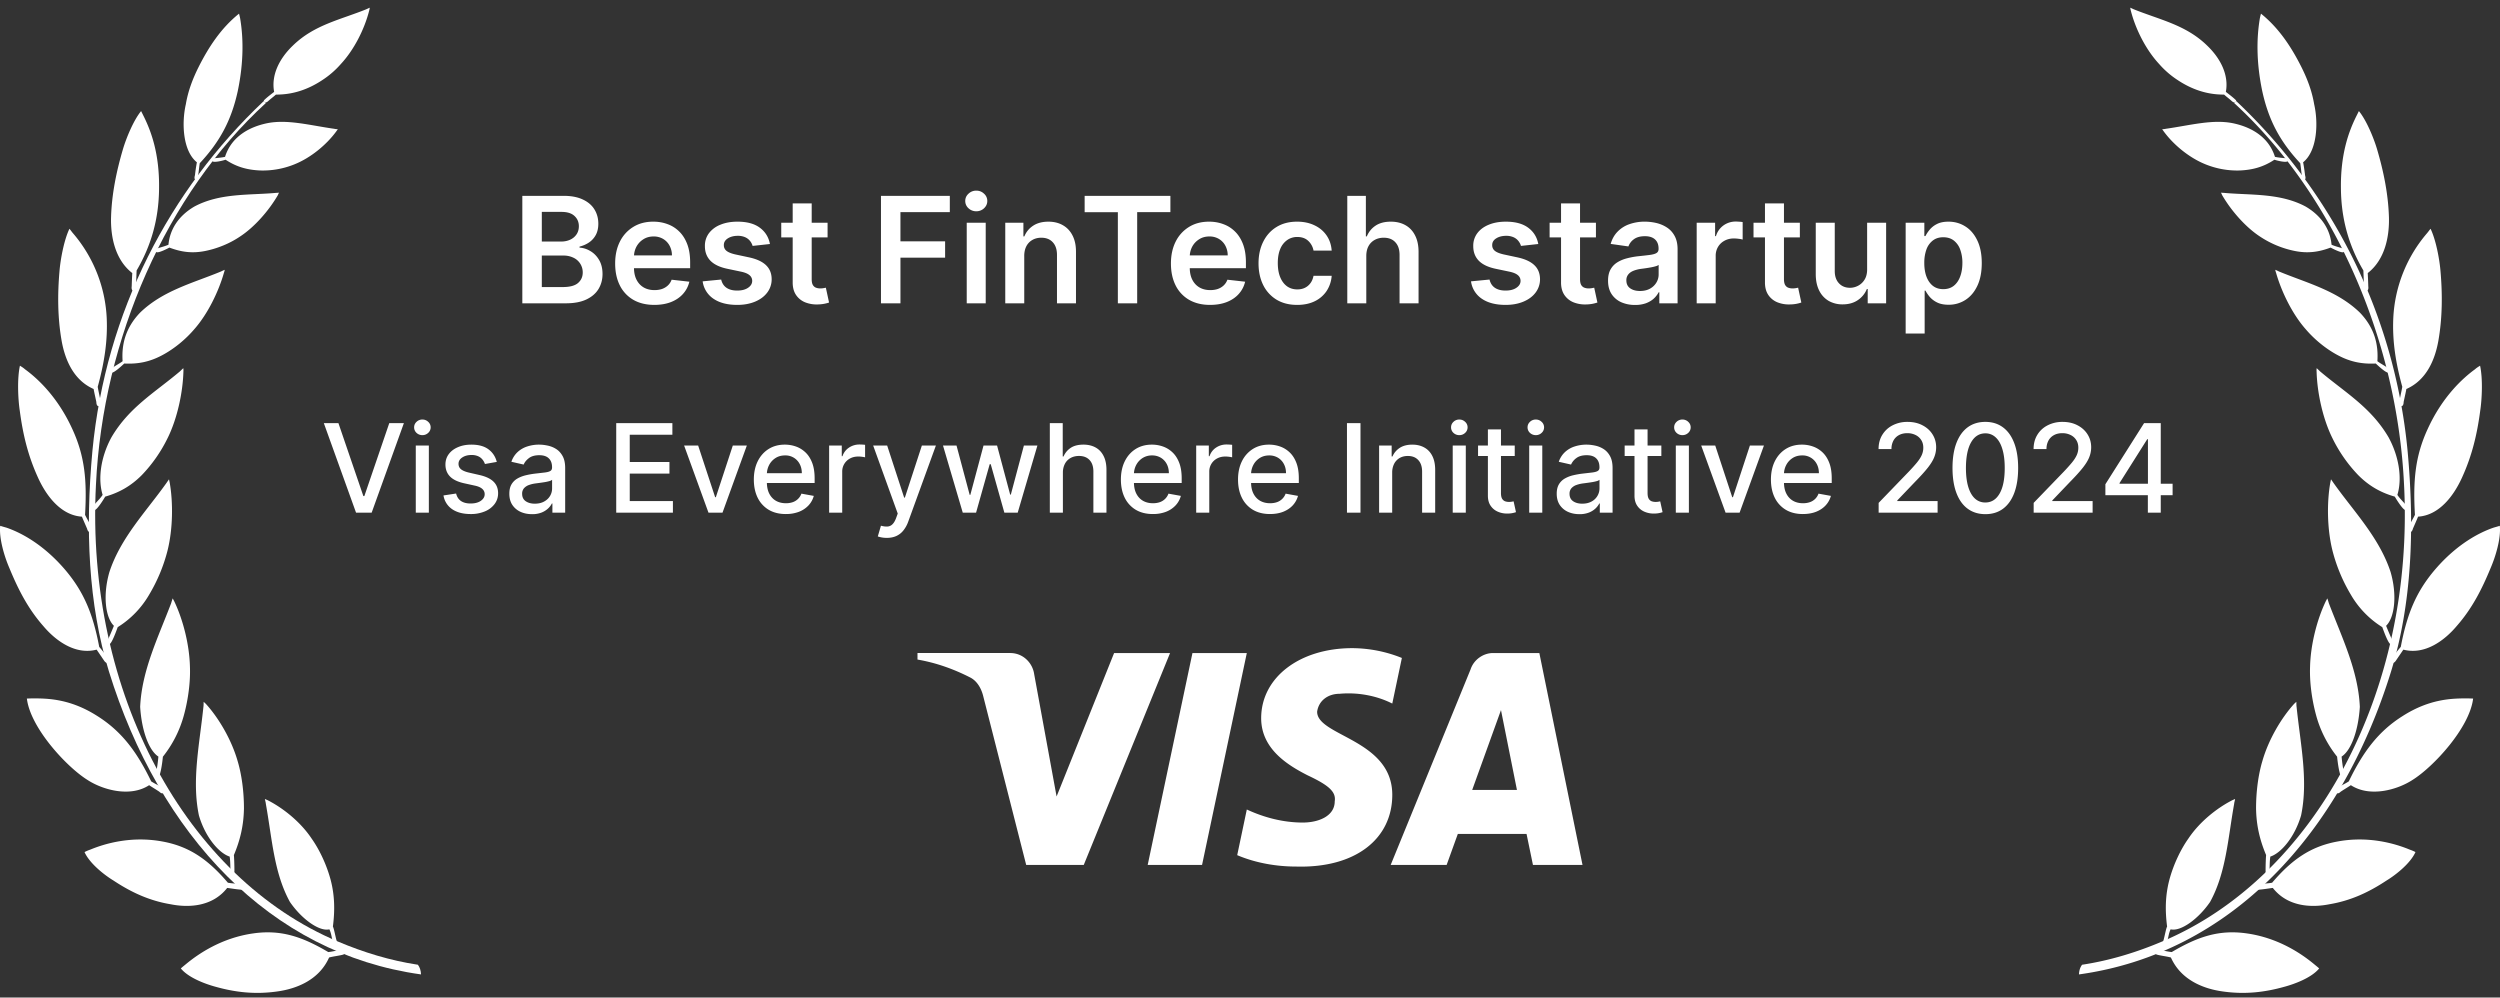
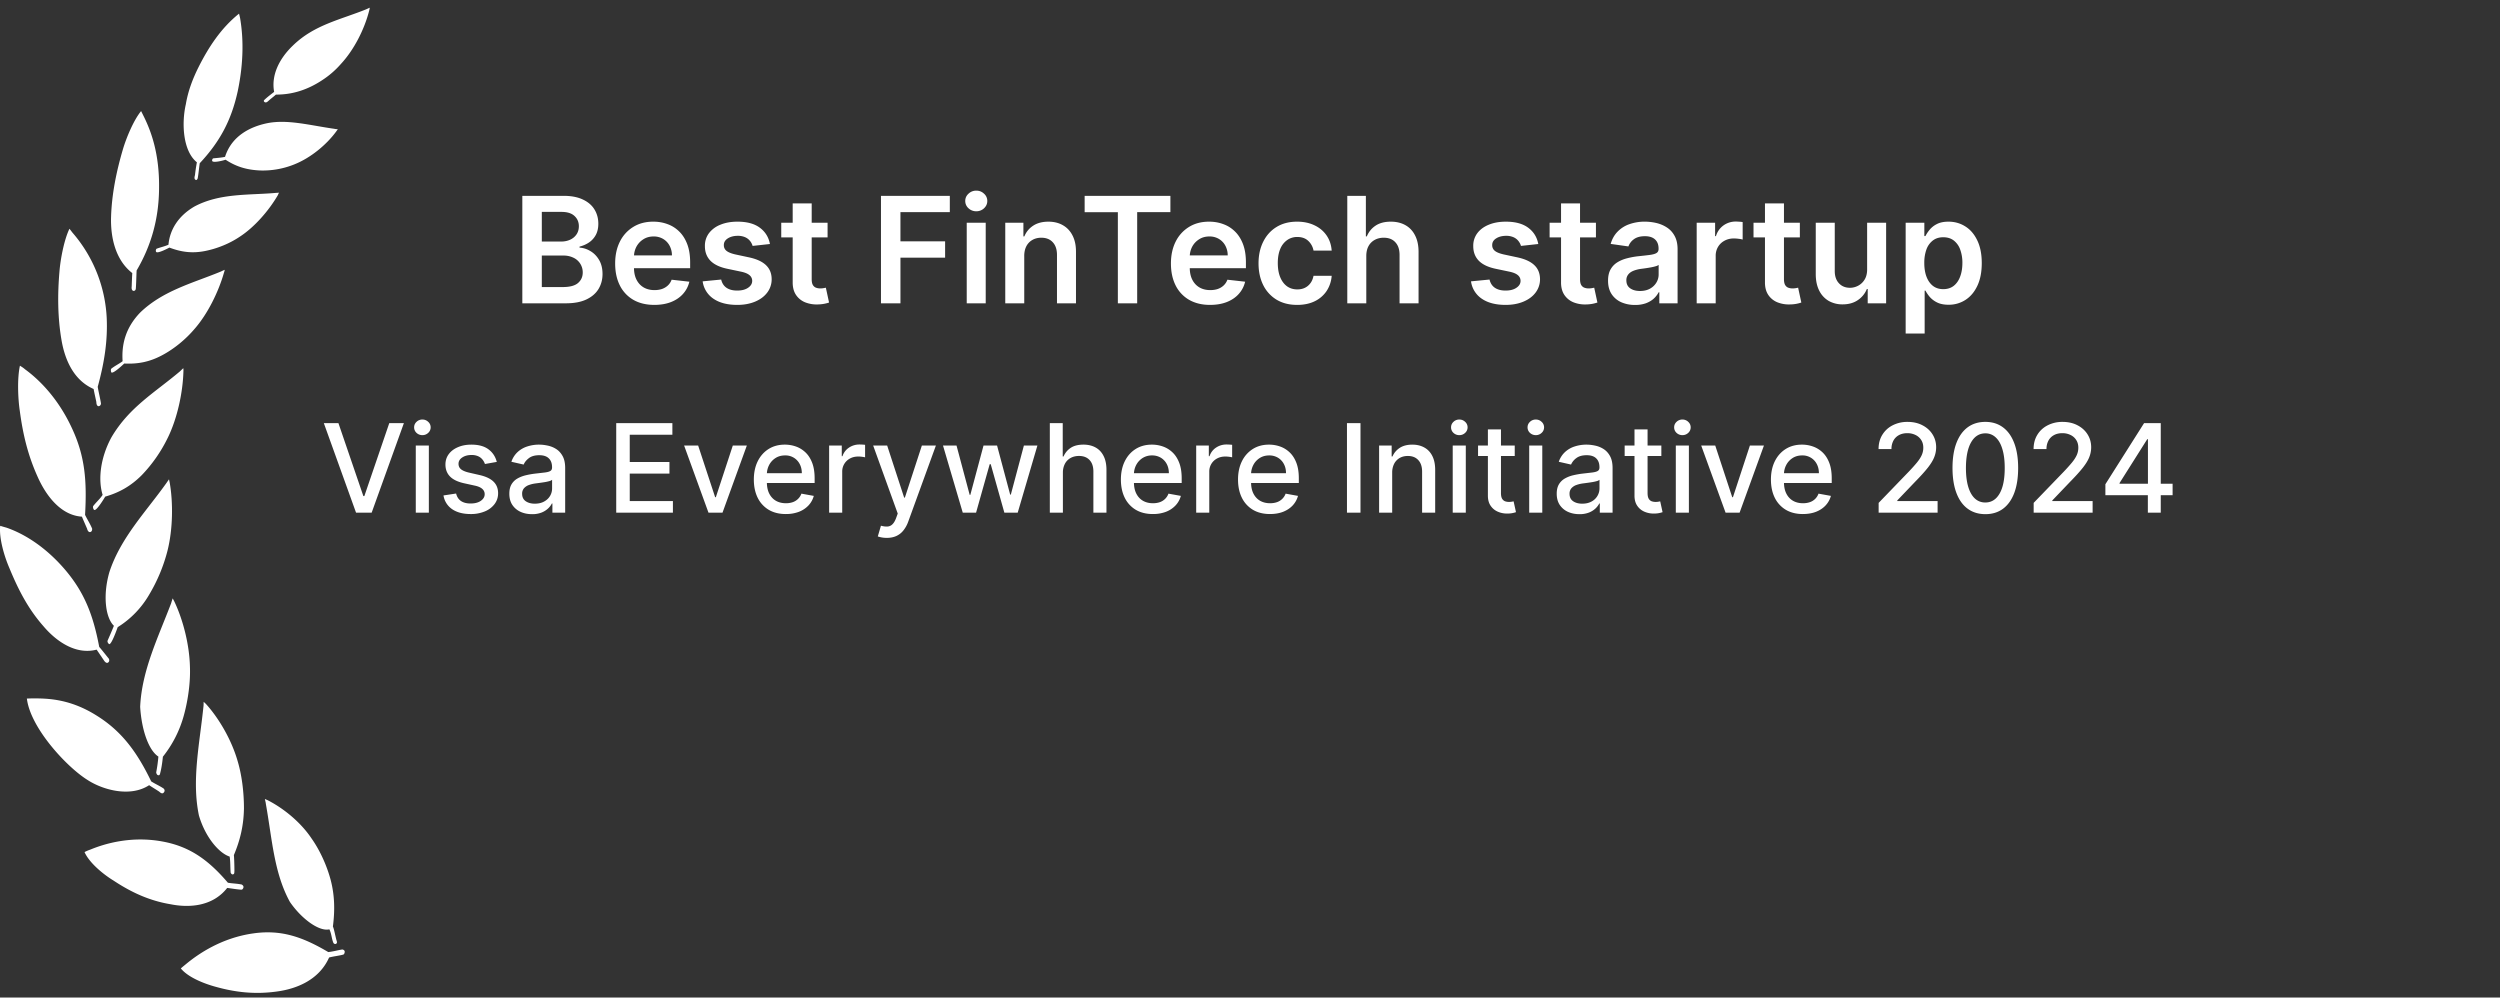
<svg xmlns="http://www.w3.org/2000/svg" width="203" height="81" fill="none">
  <rect width="100%" height="100%" fill="#333333" stroke="none" />
-   <path fill="#fff" fill-rule="evenodd" d="M34.188 79.123C21.884 77.419 12.928 67.74 8.841 54.509c-1.679-5.476-1.922-11.55-1.337-17.9C8.587 25.27 13.79 15.425 21.376 8.245c.034-.033.045-.044.056-.011.022.033.088.066.121.088.044.022.055 0 .022.056-8.051 7.378-13.22 19.116-13.783 30.975C6.919 56.29 15.136 71.29 27.45 76.457c2.065.874 4.23 1.538 6.483 1.88.155.2.243.476.254.786Z" clip-rule="evenodd" />
  <path fill="#fff" fill-rule="evenodd" d="M3.517 50.836c1.005 1.195 2.607 2.367 4.33 1.914.088.133.541.796.607.896.078.121.221.243.332.144.066-.045.121-.144.055-.3-.254-.309-.497-.63-.784-.962-.508-2.688-1.248-4.48-2.795-6.294-1.789-2.08-3.622-3.01-4.76-3.396a8.045 8.045 0 0 1-.486-.144c-.11 1.04.365 2.555.74 3.418.73 1.77 1.524 3.319 2.761 4.724Zm14.8-37.867c-.143.055-.983.276-1.082.11-.034-.044.01-.21.088-.221.31-.033.652-.055.95-.122.541-1.703 2.043-2.445 3.424-2.732 1.656-.332 3.479.177 5.434.453.099.022.21.034.298.034-.033.066-.077.11-.122.177-.817 1.117-2.098 2.146-3.346 2.655a6.846 6.846 0 0 1-2.828.52c-1.038-.045-1.91-.277-2.816-.874Zm3.236-4.658c.066.022.066 0 .188-.066.232-.221.43-.354.663-.564 1.325.01 2.584-.388 3.777-1.184a7.237 7.237 0 0 0 1.502-1.305c1.06-1.14 1.91-2.81 2.297-4.337.022-.089.033-.144.044-.232-.1.044-.188.088-.287.132-2.142.863-4.219 1.262-5.942 2.932-1.17 1.117-1.778 2.467-1.535 3.772-.265.21-.541.41-.795.653-.11.1.022.2.088.2Zm-7.797 11.793c-.144.077-.95.498-1.072.354-.055-.055-.033-.232.045-.266.298-.11.651-.188.95-.32.11-1.206.784-2.335 2.12-3.109 2.043-1.084 4.363-.907 6.55-1.095.11-.011.21-.011.308-.022-.033.066-.066.121-.088.188-.729 1.26-1.91 2.622-3.114 3.396-.807.542-1.8.951-2.795 1.15-1.049.21-1.944.089-2.904-.276ZM3.054 38.711c.662 1.494 1.855 3.131 3.6 3.242.055.154.376.874.42.984.033.155.143.321.287.255.066-.023.132-.111.121-.266-.165-.398-.375-.708-.574-1.117.155-2.744 0-4.746-1.05-7.003-1.192-2.6-2.827-4.093-3.832-4.823-.121-.11-.265-.2-.408-.288-.232 1.062-.155 2.71-.011 3.662.254 1.925.662 3.617 1.447 5.354Zm1.954-11.018c.288 1.593 1.005 3.197 2.596 3.894.022.166.199.94.22 1.062 0 .166.056.354.21.332.045-.011.155-.056.166-.221-.066-.42-.188-.896-.265-1.35.53-1.936.817-3.706.73-5.598a11.409 11.409 0 0 0-2.707-6.836c-.121-.133-.21-.277-.32-.399-.442.918-.729 2.49-.806 3.43-.166 1.902-.155 3.816.176 5.686Zm4.01-10.056c-.045 1.637.353 3.474 1.723 4.536-.011.166-.045.962-.045 1.073-.022.155-.01.343.144.376.055 0 .155-.011.188-.166.033-.41.044-1.04.066-1.494 1.17-1.99 1.8-4.16 1.822-6.637.044-2.865-.662-4.69-1.226-5.841l-.232-.465c-.618.752-1.204 2.19-1.469 3.076-.53 1.792-.916 3.661-.971 5.542Zm6.074-9.182c-.353 1.538-.254 3.794.895 4.724a14.08 14.08 0 0 0-.155 1.04c-.044.166-.077.32.055.387.056.022.1.022.166-.122.077-.431.1-.785.166-1.228 1.634-1.748 2.562-3.473 3.081-5.83.52-2.467.442-4.425.22-5.808-.021-.166-.065-.332-.11-.509-1.435 1.151-2.451 2.667-3.313 4.392-.464.94-.828 1.903-1.005 2.954Zm-5.003 21.063c-.133.122-.862.819-1.038.73-.044-.044-.078-.276 0-.32.276-.222.63-.388.905-.598-.088-1.327.21-2.677 1.414-3.938 1.856-1.803 4.318-2.412 6.56-3.341.1-.044.2-.1.32-.144-.021.078-.032.166-.066.244-.441 1.548-1.325 3.352-2.396 4.568-.696.819-1.635 1.604-2.618 2.124-1.027.553-1.999.73-3.081.675ZM8.543 40.326c-.1.177-.685 1.129-.873 1.084-.077 0-.155-.232-.1-.32.244-.321.553-.576.763-.907-.376-1.217-.199-2.976.707-4.658 1.435-2.456 3.534-3.65 5.566-5.365.088-.089.177-.166.276-.266.011.078.022.166.011.266-.044 1.681-.486 3.794-1.27 5.387a11.793 11.793 0 0 1-2.12 3.043c-.895.896-1.845 1.416-2.96 1.736Zm1.016 10.598c-.078.21-.475 1.339-.674 1.383-.066-.01-.199-.177-.144-.299.166-.376.354-.807.508-1.194-.684-.653-.916-2.467-.364-4.37.917-2.788 2.96-4.879 4.606-7.19l.232-.333c.022.078.033.166.055.255.287 1.626.265 3.783-.177 5.542a13.496 13.496 0 0 1-1.491 3.573 7.576 7.576 0 0 1-2.551 2.633ZM7.096 63.326c1.248.818 3.479 1.438 5.014.431.122.089.762.476.84.542.11.11.264.188.364.033.055-.066.088-.177-.022-.298-.32-.222-.674-.366-1.016-.587-1.171-2.434-2.43-4.082-4.363-5.299-2.209-1.416-4.053-1.438-5.235-1.438-.166 0-.331.011-.497.011.287 2.4 3.258 5.576 4.915 6.605Zm6.13-1.881c-.012.155-.089.84-.2 1.261-.032.122-.043.299-.21.232-.065-.01-.132-.155-.132-.22.078-.41.144-.875.177-1.284-.762-.487-1.358-2.08-1.48-4.038.133-2.954 1.458-5.63 2.518-8.419.033-.121.078-.254.122-.387.044.066.066.133.11.2.707 1.46 1.248 3.506 1.292 5.354.045 1.205-.132 2.61-.486 3.916a9.326 9.326 0 0 1-1.711 3.385Zm.629 11.981c1.436.287 3.38.221 4.595-1.328.309.044.806.122 1.126.144.088.011.155-.055.188-.166.022-.077 0-.177-.144-.254-.364-.078-.729-.078-1.115-.144-1.613-1.892-3.137-2.954-5.335-3.352-2.54-.465-4.694.188-5.842.664a3.34 3.34 0 0 0-.464.199c.409.918 1.601 1.858 2.352 2.312 1.436.951 2.905 1.637 4.64 1.925Zm5.135-3.994c.023.166.045.83.045 1.272-.011.122.022.288-.144.299-.077 0-.165-.1-.165-.177-.033-.41-.011-.852-.078-1.272-.85-.266-1.977-1.56-2.496-3.341-.596-2.854.055-5.797.365-8.817.022-.133.01-.266.022-.41.055.056.121.111.177.167 1.038 1.14 2.076 2.898 2.573 4.624.342 1.128.52 2.522.52 3.86-.023 1.406-.31 2.59-.818 3.795Zm8.041 5.808c.078.122.177.675.287 1.095.034.1.1.255-.055.31-.077.033-.177-.033-.199-.1-.143-.354-.143-.73-.32-1.084-.828.2-2.264-.852-3.203-2.223-1.303-2.368-1.447-5.144-1.955-7.965-.01-.133-.055-.255-.077-.388.066.011.132.056.199.078 1.248.63 2.673 1.748 3.59 3.12.629.885 1.214 2.112 1.545 3.34.343 1.295.354 2.523.188 3.817Zm-4.517 5.266c1.469-.2 3.369-.874 4.208-2.755.298-.088.817-.144 1.127-.232.088-.011.132-.11.143-.232 0-.067-.044-.166-.199-.189-.364.056-.729.166-1.137.21-2.132-1.26-3.855-1.836-6.097-1.515-2.573.365-4.45 1.66-5.456 2.49-.143.12-.287.231-.42.353.619.764 2.01 1.272 2.839 1.494 1.623.453 3.214.63 4.992.376Z" clip-rule="evenodd" />
  <path fill="#fff" d="M42.413 24.63v-8.728h3.341c.631 0 1.155.1 1.573.299.42.196.734.464.942.805.21.341.315.727.315 1.16 0 .354-.068.658-.205.911a1.72 1.72 0 0 1-.55.61 2.32 2.32 0 0 1-.77.336v.085c.31.017.606.113.89.286.287.17.521.412.703.724.182.313.273.69.273 1.134 0 .451-.11.858-.328 1.219-.219.357-.549.64-.989.848-.44.207-.994.31-1.662.31h-3.532Zm1.582-1.321h1.7c.574 0 .987-.11 1.24-.329.255-.221.383-.505.383-.852a1.305 1.305 0 0 0-.737-1.193 1.813 1.813 0 0 0-.844-.183h-1.742v2.557Zm0-3.695h1.563c.273 0 .519-.05.738-.15.218-.101.39-.245.515-.43.128-.187.192-.409.192-.664 0-.338-.12-.617-.358-.835-.236-.22-.587-.329-1.053-.329h-1.597v2.408Zm9.135 5.143c-.657 0-1.223-.136-1.7-.409a2.771 2.771 0 0 1-1.096-1.167c-.255-.506-.383-1.101-.383-1.786 0-.673.128-1.264.383-1.773a2.9 2.9 0 0 1 1.083-1.193c.463-.287 1.007-.43 1.632-.43.403 0 .784.065 1.142.196.36.128.679.327.954.597.279.27.498.613.657 1.03.159.416.238.91.238 1.484v.473h-5.365v-1.04h3.887a1.659 1.659 0 0 0-.192-.788 1.395 1.395 0 0 0-.524-.55 1.47 1.47 0 0 0-.776-.2c-.315 0-.592.076-.83.23-.24.15-.425.35-.56.596a1.73 1.73 0 0 0-.2.806v.907c0 .381.07.708.21.98.139.27.333.478.583.623.25.142.543.213.878.213.224 0 .428-.032.61-.094.181-.065.339-.16.472-.285.134-.125.235-.28.303-.465l1.44.162c-.09.38-.264.713-.52.997-.252.281-.576.5-.971.656-.395.154-.847.23-1.355.23Zm9.389-4.943-1.407.154a1.131 1.131 0 0 0-.208-.4 1.037 1.037 0 0 0-.393-.303 1.428 1.428 0 0 0-.605-.116c-.32 0-.59.07-.81.21-.215.138-.322.319-.319.54a.566.566 0 0 0 .209.465c.145.12.384.217.716.294l1.116.239c.62.133 1.08.345 1.381.635.304.29.457.669.46 1.137a1.78 1.78 0 0 1-.362 1.091c-.236.313-.564.557-.984.733-.42.176-.904.265-1.45.265-.8 0-1.445-.168-1.934-.503a2.02 2.02 0 0 1-.873-1.41l1.504-.146c.068.296.213.519.434.67.222.15.51.225.866.225.366 0 .66-.075.882-.226.224-.15.336-.336.336-.558a.581.581 0 0 0-.217-.464c-.142-.123-.364-.216-.665-.282l-1.116-.234c-.628-.13-1.093-.35-1.394-.66-.3-.313-.45-.708-.447-1.185a1.677 1.677 0 0 1 .328-1.049 2.15 2.15 0 0 1 .933-.69c.4-.165.862-.247 1.385-.247.767 0 1.37.163 1.811.49.443.327.718.768.823 1.325Zm4.68-1.73v1.193h-3.762v-1.193H67.2Zm-2.833-1.568h1.543v6.145c0 .207.03.366.093.477.066.108.15.182.256.222.105.04.222.06.35.06.096 0 .184-.008.264-.022.082-.014.144-.027.187-.038l.26 1.206a3.003 3.003 0 0 1-.908.154 2.514 2.514 0 0 1-1.044-.176 1.625 1.625 0 0 1-.737-.605c-.179-.272-.267-.613-.264-1.022v-6.401Zm7.169 8.114v-8.728h5.59v1.326h-4.01v2.369h3.627v1.325h-3.626v3.708h-1.581Zm6.963 0v-6.546h1.542v6.546h-1.542Zm.775-7.475a.9.9 0 0 1-.63-.243.783.783 0 0 1-.265-.592c0-.233.088-.43.265-.592a.891.891 0 0 1 .63-.248c.247 0 .458.083.63.248a.772.772 0 0 1 .265.592c0 .23-.088.427-.264.592a.89.89 0 0 1-.63.243Zm3.896 3.64v3.835h-1.542v-6.546H83.1v1.112h.077c.15-.366.39-.657.72-.873.332-.216.743-.324 1.231-.324.452 0 .846.097 1.18.29.339.193.6.473.785.84.187.366.28.81.277 1.333v4.168h-1.543V20.7c0-.437-.113-.78-.34-1.026-.225-.247-.536-.371-.934-.371-.27 0-.51.06-.72.179a1.24 1.24 0 0 0-.49.507c-.116.222-.175.49-.175.805Zm4.904-3.567v-1.326h6.963v1.326h-2.697v7.402H90.77v-7.402h-2.697Zm10.186 7.53c-.656 0-1.223-.137-1.7-.41a2.771 2.771 0 0 1-1.096-1.167c-.255-.506-.383-1.101-.383-1.786 0-.673.128-1.264.383-1.773a2.9 2.9 0 0 1 1.083-1.193c.463-.287 1.007-.43 1.632-.43.403 0 .784.065 1.142.196.36.128.679.327.954.597.279.27.497.613.657 1.03.159.416.238.91.238 1.484v.473h-5.365v-1.04h3.886a1.659 1.659 0 0 0-.191-.788 1.395 1.395 0 0 0-.524-.55 1.47 1.47 0 0 0-.776-.2c-.315 0-.592.076-.83.23-.24.15-.426.35-.56.596a1.73 1.73 0 0 0-.2.806v.907c0 .381.07.708.21.98.139.27.333.478.583.623.25.142.543.213.878.213.224 0 .428-.032.61-.094.181-.065.339-.16.472-.285a1.19 1.19 0 0 0 .303-.465l1.44.162c-.091.38-.264.713-.52.997-.252.281-.576.5-.971.656-.395.154-.847.23-1.355.23Zm7.07 0c-.653 0-1.214-.144-1.683-.43a2.875 2.875 0 0 1-1.078-1.19c-.25-.508-.375-1.094-.375-1.756 0-.664.128-1.25.384-1.76.255-.51.616-.909 1.082-1.193.469-.287 1.023-.43 1.662-.43.531 0 1.001.098 1.41.294.412.193.74.467.985.822.244.353.383.765.417 1.236h-1.474a1.414 1.414 0 0 0-.426-.788c-.222-.213-.519-.32-.891-.32a1.39 1.39 0 0 0-.831.256 1.637 1.637 0 0 0-.558.724c-.131.316-.196.694-.196 1.134 0 .446.065.83.196 1.15.131.319.314.564.55.738.238.17.518.255.839.255.227 0 .431-.042.61-.128.181-.087.333-.214.455-.379.123-.165.206-.365.252-.6h1.474a2.57 2.57 0 0 1-.409 1.231 2.425 2.425 0 0 1-.963.835c-.406.199-.883.299-1.432.299Zm5.614-3.964v3.836H109.4v-8.728h1.509v3.294h.076c.154-.369.391-.66.712-.873.324-.216.736-.324 1.236-.324.454 0 .851.095 1.189.286.338.19.599.468.784.835.187.366.281.814.281 1.342v4.168h-1.543V20.7c0-.44-.113-.782-.341-1.026-.224-.247-.539-.371-.946-.371-.272 0-.517.06-.733.179a1.25 1.25 0 0 0-.502.507c-.12.222-.179.49-.179.805Zm13.966-.98-1.406.154a1.126 1.126 0 0 0-.209-.4 1.03 1.03 0 0 0-.392-.303 1.427 1.427 0 0 0-.605-.116c-.321 0-.591.07-.81.21-.216.138-.322.319-.319.54a.566.566 0 0 0 .209.465c.144.12.383.217.716.294l1.116.239c.619.133 1.08.345 1.381.635.304.29.457.669.46 1.137a1.785 1.785 0 0 1-.362 1.091c-.236.313-.564.557-.985.733-.42.176-.903.265-1.449.265-.801 0-1.446-.168-1.934-.503a2.021 2.021 0 0 1-.874-1.41l1.504-.146c.069.296.214.519.435.67.222.15.51.225.865.225.367 0 .661-.075.882-.226.225-.15.337-.336.337-.558a.584.584 0 0 0-.217-.464c-.142-.123-.364-.216-.665-.282l-1.117-.234c-.627-.13-1.092-.35-1.393-.66-.301-.313-.45-.708-.448-1.185a1.68 1.68 0 0 1 .329-1.049c.224-.298.535-.528.933-.69.4-.165.862-.247 1.385-.247.767 0 1.37.163 1.811.49.443.327.717.768.822 1.325Zm4.681-1.73v1.193h-3.762v-1.193h3.762Zm-2.833-1.568h1.542v6.145c0 .207.031.366.094.477a.506.506 0 0 0 .256.222c.105.04.221.06.349.06.097 0 .185-.008.264-.022.083-.014.145-.027.188-.038l.26 1.206a3.53 3.53 0 0 1-.354.094 2.9 2.9 0 0 1-.554.06 2.516 2.516 0 0 1-1.044-.176 1.623 1.623 0 0 1-.737-.605c-.179-.272-.267-.613-.264-1.022v-6.401Zm6.007 8.246a2.73 2.73 0 0 1-1.121-.222 1.831 1.831 0 0 1-.784-.665c-.19-.292-.285-.653-.285-1.082 0-.37.068-.675.204-.916.137-.242.323-.435.558-.58.236-.145.502-.254.797-.328.299-.077.607-.132.925-.166.384-.04.695-.075.933-.107.239-.034.412-.085.52-.153.111-.071.166-.18.166-.328v-.026c0-.32-.095-.57-.285-.745-.19-.177-.465-.265-.823-.265-.377 0-.677.083-.899.248a1.23 1.23 0 0 0-.443.583l-1.44-.204c.113-.398.301-.73.562-.997a2.45 2.45 0 0 1 .959-.606 3.67 3.67 0 0 1 1.253-.204c.315 0 .629.037.942.11.312.075.598.197.856.367.259.168.466.396.622.686.159.29.239.652.239 1.087v4.38h-1.483v-.899h-.051a1.897 1.897 0 0 1-.396.512c-.168.156-.38.282-.635.38a2.56 2.56 0 0 1-.891.14Zm.401-1.134c.309 0 .578-.06.805-.183.227-.125.402-.29.524-.494a1.26 1.26 0 0 0 .188-.67v-.77a.733.733 0 0 1-.248.11 3.46 3.46 0 0 1-.383.09 13.658 13.658 0 0 1-.784.118c-.23.032-.436.083-.618.154s-.325.17-.43.299a.725.725 0 0 0-.158.485c0 .285.104.499.311.644.207.145.472.217.793.217Zm4.606 1.002v-6.546h1.496v1.091h.068a1.63 1.63 0 0 1 .614-.873 1.686 1.686 0 0 1 1.001-.312c.085 0 .181.005.286.013.108.006.197.016.268.03v1.42a1.622 1.622 0 0 0-.311-.06 2.857 2.857 0 0 0-.405-.03c-.281 0-.534.06-.758.183-.222.12-.397.285-.524.498a1.404 1.404 0 0 0-.192.738v3.848h-1.543Zm8.378-6.546v1.193h-3.763v-1.193h3.763Zm-2.834-1.568h1.543v6.145c0 .207.031.366.094.477.065.108.15.182.255.222.105.04.222.06.35.06.096 0 .184-.008.264-.022.082-.014.145-.027.187-.038l.26 1.206a2.908 2.908 0 0 1-.907.153 2.51 2.51 0 0 1-1.044-.175 1.626 1.626 0 0 1-.738-.605c-.179-.272-.267-.613-.264-1.022v-6.401Zm8.296 5.36v-3.792h1.543v6.546h-1.496v-1.164h-.068a1.97 1.97 0 0 1-.729.9c-.335.232-.749.349-1.24.349a2.23 2.23 0 0 1-1.138-.286 1.985 1.985 0 0 1-.767-.84c-.185-.368-.277-.814-.277-1.337v-4.168h1.543v3.93c0 .414.113.744.341.988.227.244.525.366.895.366.227 0 .447-.055.66-.166a1.34 1.34 0 0 0 .524-.494c.139-.222.209-.499.209-.831Zm3.129 5.208v-9h1.517v1.083h.089c.08-.16.192-.329.337-.508a1.8 1.8 0 0 1 .588-.464c.247-.13.563-.196.946-.196.506 0 .962.13 1.368.388.409.255.733.635.972 1.137.241.5.362 1.114.362 1.841 0 .72-.118 1.33-.354 1.833-.236.503-.557.886-.963 1.15a2.475 2.475 0 0 1-1.381.397c-.375 0-.686-.063-.933-.188a1.892 1.892 0 0 1-.596-.451 2.953 2.953 0 0 1-.346-.508h-.064v3.486h-1.542Zm1.513-5.727c0 .423.059.794.179 1.112.122.318.297.567.524.746.23.176.508.264.835.264.341 0 .626-.09.857-.273.23-.184.403-.436.519-.754.12-.32.179-.686.179-1.095a3.12 3.12 0 0 0-.174-1.082 1.63 1.63 0 0 0-.52-.742c-.23-.179-.517-.268-.861-.268-.33 0-.609.086-.839.26a1.598 1.598 0 0 0-.525.728 3.17 3.17 0 0 0-.174 1.104Zm-128.773 13 2.025 5.923h.081l2.024-5.923h1.187l-2.618 7.273h-1.267l-2.617-7.273h1.186Zm6.282 7.273v-5.455h1.061v5.455h-1.061Zm.536-6.297a.675.675 0 0 1-.476-.184.6.6 0 0 1-.195-.448c0-.175.065-.324.195-.447a.668.668 0 0 1 .476-.188c.184 0 .342.063.472.188a.589.589 0 0 1 .199.447.596.596 0 0 1-.199.448.663.663 0 0 1-.472.184Zm6.041 2.174-.962.17a1.14 1.14 0 0 0-.192-.351.948.948 0 0 0-.348-.274 1.26 1.26 0 0 0-.55-.106c-.301 0-.552.067-.753.202-.201.133-.302.304-.302.515 0 .182.067.33.202.44.135.112.353.203.654.274l.866.199c.502.116.876.294 1.122.536.247.241.37.555.37.94 0 .328-.095.619-.284.874a1.862 1.862 0 0 1-.785.597 2.911 2.911 0 0 1-1.161.217c-.611 0-1.11-.13-1.495-.39a1.654 1.654 0 0 1-.71-1.12l1.026-.156c.064.268.195.47.394.608.199.134.458.202.778.202.348 0 .626-.072.834-.217.208-.147.313-.325.313-.536a.557.557 0 0 0-.192-.43c-.126-.116-.319-.203-.579-.262l-.923-.203c-.51-.116-.886-.3-1.13-.554-.241-.253-.362-.574-.362-.962 0-.322.09-.604.27-.845.18-.242.429-.43.746-.565.317-.137.68-.206 1.09-.206.59 0 1.053.128 1.392.384.339.253.562.593.671 1.019Zm2.862 4.243c-.346 0-.659-.063-.938-.191a1.58 1.58 0 0 1-.664-.565c-.161-.246-.241-.548-.241-.906 0-.307.059-.56.177-.76a1.31 1.31 0 0 1 .48-.472c.2-.116.426-.203.674-.263a6.82 6.82 0 0 1 .76-.135l.796-.092c.203-.026.351-.067.444-.124.092-.057.138-.15.138-.277v-.025c0-.31-.088-.55-.263-.72-.173-.171-.43-.257-.774-.257-.357 0-.64.08-.845.238-.204.157-.345.33-.423.522l-.998-.227a1.92 1.92 0 0 1 .519-.802c.23-.206.493-.356.792-.448a3.08 3.08 0 0 1 .94-.142c.219 0 .45.026.693.078.246.05.476.142.69.277.215.135.391.328.528.579.138.249.206.572.206.97v3.622h-1.037v-.746h-.042a1.511 1.511 0 0 1-.31.405 1.641 1.641 0 0 1-.528.33 2.052 2.052 0 0 1-.774.131Zm.23-.852c.294 0 .545-.058.753-.174.21-.116.37-.267.48-.454a1.18 1.18 0 0 0 .166-.608v-.703a.552.552 0 0 1-.22.107 3.43 3.43 0 0 1-.365.081c-.138.022-.271.042-.402.06l-.326.043a2.6 2.6 0 0 0-.565.132.969.969 0 0 0-.405.266.666.666 0 0 0-.149.455c0 .262.097.461.291.596.194.133.442.2.742.2Zm6.607.732v-7.273h4.56v.944h-3.462v2.216h3.224v.941h-3.224v2.227h3.505v.945h-4.603Zm10.607-5.455-1.978 5.455H57.53l-1.981-5.455h1.14l1.381 4.198h.057l1.378-4.198h1.14Zm3.163 5.565c-.538 0-1-.115-1.389-.345a2.337 2.337 0 0 1-.895-.976c-.208-.422-.312-.915-.312-1.481 0-.559.104-1.051.312-1.477.211-.426.505-.76.881-.998.379-.24.822-.359 1.328-.359.308 0 .606.051.895.153.289.102.548.261.778.48.23.217.41.5.543.848.133.346.199.766.199 1.26v.377h-4.336v-.796h3.296c0-.279-.057-.526-.17-.742a1.29 1.29 0 0 0-1.198-.703c-.298 0-.558.074-.78.22a1.47 1.47 0 0 0-.512.569 1.64 1.64 0 0 0-.178.756v.621c0 .365.064.675.192.93.13.257.311.452.543.587.232.132.503.199.813.199.202 0 .385-.029.55-.086a1.143 1.143 0 0 0 .707-.693l1.005.182a1.82 1.82 0 0 1-.433.778 2.1 2.1 0 0 1-.777.515 2.91 2.91 0 0 1-1.062.18Zm3.518-.11v-5.455h1.026v.867h.057c.1-.294.275-.525.526-.693.253-.17.54-.256.86-.256a4.58 4.58 0 0 1 .45.025v1.016a1.908 1.908 0 0 0-.227-.04 2.178 2.178 0 0 0-.327-.024c-.25 0-.475.053-.671.16a1.186 1.186 0 0 0-.632 1.069v3.33h-1.062Zm4.675 2.045a2.21 2.21 0 0 1-.724-.117l.255-.87c.195.052.367.075.519.067a.62.62 0 0 0 .401-.17c.118-.107.223-.28.313-.522l.131-.362-1.996-5.526h1.137l1.381 4.233h.057l1.381-4.233h1.14l-2.248 6.183a2.467 2.467 0 0 1-.397.72 1.544 1.544 0 0 1-.576.448c-.222.1-.48.15-.774.15Zm6.176-2.045-1.606-5.455h1.098l1.069 4.006h.053l1.072-4.006h1.098l1.065 3.988h.053l1.062-3.988h1.097l-1.601 5.455h-1.083l-1.108-3.939h-.082l-1.108 3.939h-1.08Zm8.13-3.239v3.239h-1.061v-7.273h1.048v2.706h.067c.128-.294.323-.527.586-.7.263-.172.606-.259 1.03-.259.374 0 .7.077.98.23.282.155.5.384.653.69.157.303.235.682.235 1.136v3.47h-1.062v-3.342c0-.4-.103-.71-.309-.93-.206-.223-.492-.334-.86-.334-.25 0-.475.053-.674.16a1.152 1.152 0 0 0-.465.468 1.52 1.52 0 0 0-.167.739Zm7.305 3.349c-.537 0-1-.115-1.388-.345a2.337 2.337 0 0 1-.895-.976c-.208-.422-.312-.915-.312-1.481 0-.559.104-1.051.312-1.477.21-.426.504-.76.88-.998.38-.24.822-.359 1.329-.359.308 0 .606.051.895.153.289.102.548.261.777.48.23.217.411.5.544.848.132.346.199.766.199 1.26v.377h-4.336v-.796h3.295c0-.279-.057-.526-.17-.742a1.288 1.288 0 0 0-.48-.515 1.34 1.34 0 0 0-.717-.188 1.39 1.39 0 0 0-.781.22c-.22.145-.39.334-.512.569a1.64 1.64 0 0 0-.177.756v.621c0 .365.064.675.192.93.13.257.31.452.543.587.232.132.503.199.813.199.201 0 .385-.029.55-.086a1.141 1.141 0 0 0 .707-.693l1.005.182a1.82 1.82 0 0 1-.433.778 2.1 2.1 0 0 1-.778.515 2.91 2.91 0 0 1-1.062.18Zm3.519-.11v-5.455h1.026v.867h.057c.1-.294.275-.525.525-.693.254-.17.54-.256.86-.256a4.58 4.58 0 0 1 .451.025v1.016a1.93 1.93 0 0 0-.227-.04 2.178 2.178 0 0 0-.327-.024c-.251 0-.475.053-.671.16a1.186 1.186 0 0 0-.632 1.069v3.33H97.13Zm5.993.11c-.537 0-1-.115-1.388-.345a2.338 2.338 0 0 1-.895-.976c-.209-.422-.313-.915-.313-1.481 0-.559.104-1.051.313-1.477a2.42 2.42 0 0 1 .881-.998c.378-.24.821-.359 1.328-.359.307 0 .606.051.895.153.288.102.548.261.777.48.23.217.411.5.544.848.132.346.198.766.198 1.26v.377h-4.336v-.796h3.296c0-.279-.057-.526-.171-.742a1.283 1.283 0 0 0-.479-.515 1.34 1.34 0 0 0-.717-.188c-.299 0-.559.074-.782.22a1.48 1.48 0 0 0-.511.569 1.644 1.644 0 0 0-.177.756v.621c0 .365.063.675.191.93.131.257.312.452.544.587.232.132.503.199.813.199.201 0 .385-.029.55-.086a1.14 1.14 0 0 0 .707-.693l1.005.182a1.828 1.828 0 0 1-.433.778c-.206.22-.466.392-.778.515-.31.12-.664.18-1.062.18Zm7.348-7.383v7.273h-1.098v-7.273h1.098Zm2.574 4.034v3.239h-1.062v-5.455h1.019v.888h.068c.125-.289.322-.521.589-.696.27-.175.61-.263 1.02-.263.371 0 .697.078.976.234.28.154.496.384.65.69.154.305.231.682.231 1.132v3.47h-1.062v-3.342c0-.395-.103-.704-.309-.927-.206-.225-.489-.337-.849-.337-.246 0-.465.053-.657.16a1.156 1.156 0 0 0-.451.468 1.56 1.56 0 0 0-.163.739Zm4.915 3.239v-5.455h1.062v5.455h-1.062Zm.536-6.297a.676.676 0 0 1-.476-.184.6.6 0 0 1-.195-.448c0-.175.065-.324.195-.447a.669.669 0 0 1 .476-.188c.185 0 .342.063.472.188a.587.587 0 0 1 .199.447.594.594 0 0 1-.199.448.661.661 0 0 1-.472.184Zm4.5.842v.852h-2.979v-.852h2.979Zm-2.18-1.307h1.062v5.16c0 .206.03.361.092.465a.484.484 0 0 0 .238.21.952.952 0 0 0 .323.053c.085 0 .16-.006.224-.018.064-.011.113-.021.149-.028l.192.877a2.082 2.082 0 0 1-.689.114c-.28.004-.54-.045-.781-.15a1.337 1.337 0 0 1-.586-.482c-.15-.218-.224-.492-.224-.82v-5.38Zm3.355 6.762v-5.455h1.062v5.455h-1.062Zm.536-6.297a.676.676 0 0 1-.476-.184.6.6 0 0 1-.195-.448c0-.175.065-.324.195-.447a.669.669 0 0 1 .476-.188c.185 0 .342.063.472.188a.587.587 0 0 1 .199.447.594.594 0 0 1-.199.448.661.661 0 0 1-.472.184Zm3.541 6.417c-.345 0-.658-.063-.937-.191a1.58 1.58 0 0 1-.664-.565c-.161-.246-.242-.548-.242-.906 0-.307.06-.56.178-.76.118-.198.278-.356.479-.472a2.51 2.51 0 0 1 .675-.263 6.73 6.73 0 0 1 .76-.135l.795-.092c.204-.026.352-.067.444-.124.093-.057.139-.15.139-.277v-.025c0-.31-.088-.55-.263-.72-.173-.171-.431-.257-.774-.257-.358 0-.639.08-.845.238a1.27 1.27 0 0 0-.423.522l-.998-.227a1.92 1.92 0 0 1 .519-.802 2.09 2.09 0 0 1 .792-.448 3.09 3.09 0 0 1 .941-.142c.217 0 .448.026.692.078.246.05.476.142.689.277.215.135.392.328.529.579.137.249.206.572.206.97v3.622h-1.037v-.746h-.042a1.524 1.524 0 0 1-.309.405 1.653 1.653 0 0 1-.529.33 2.058 2.058 0 0 1-.775.131Zm.231-.852c.294 0 .545-.058.753-.174a1.21 1.21 0 0 0 .646-1.062v-.703a.552.552 0 0 1-.22.107c-.106.03-.228.058-.366.081-.137.022-.271.042-.401.06l-.327.043a2.59 2.59 0 0 0-.564.132.971.971 0 0 0-.405.266.668.668 0 0 0-.149.455c0 .262.097.461.291.596.194.133.442.2.742.2Zm6.422-4.723v.852h-2.98v-.852h2.98Zm-2.181-1.307h1.062v5.16c0 .206.031.361.092.465a.484.484 0 0 0 .238.21c.1.035.207.053.323.053.086 0 .16-.006.224-.018.064-.011.114-.021.149-.028l.192.877a2.067 2.067 0 0 1-.689.114 1.868 1.868 0 0 1-.781-.15 1.337 1.337 0 0 1-.586-.482c-.149-.218-.224-.492-.224-.82v-5.38Zm3.355 6.762v-5.455h1.062v5.455h-1.062Zm.536-6.297a.677.677 0 0 1-.476-.184.6.6 0 0 1-.195-.448c0-.175.065-.324.195-.447a.67.67 0 0 1 .476-.188.66.66 0 0 1 .473.188.59.59 0 0 1 .198.447.597.597 0 0 1-.198.448.665.665 0 0 1-.473.184Zm6.621.842-1.978 5.455h-1.137l-1.981-5.455h1.14l1.381 4.198h.057l1.378-4.198h1.14Zm3.163 5.565c-.538 0-1.001-.115-1.389-.345a2.338 2.338 0 0 1-.895-.976c-.208-.422-.312-.915-.312-1.481 0-.559.104-1.051.312-1.477.211-.426.505-.76.881-.998.379-.24.821-.359 1.328-.359.308 0 .606.051.895.153.289.102.548.261.778.48.229.217.41.5.543.848.133.346.199.766.199 1.26v.377H144.4v-.796h3.295c0-.279-.056-.526-.17-.742a1.29 1.29 0 0 0-1.197-.703c-.298 0-.558.074-.781.22-.22.145-.391.334-.511.569a1.632 1.632 0 0 0-.178.756v.621c0 .365.064.675.192.93.13.257.311.452.543.587.232.132.503.199.813.199.202 0 .385-.029.551-.086a1.128 1.128 0 0 0 .706-.693l1.005.182a1.81 1.81 0 0 1-.433.778c-.206.22-.465.392-.778.515-.31.12-.664.18-1.061.18Zm6.15-.11v-.796l2.461-2.55c.263-.276.48-.52.65-.727.173-.211.302-.411.387-.6.085-.19.128-.391.128-.604 0-.242-.057-.45-.17-.625a1.116 1.116 0 0 0-.466-.409 1.478 1.478 0 0 0-.664-.145c-.26 0-.487.053-.682.16a1.093 1.093 0 0 0-.447.45 1.423 1.423 0 0 0-.156.682h-1.048c0-.442.102-.83.306-1.16a2.07 2.07 0 0 1 .838-.771 2.583 2.583 0 0 1 1.211-.277c.456 0 .859.09 1.207.273.35.18.624.426.82.739.197.31.295.66.295 1.05 0 .27-.051.535-.153.793-.099.258-.273.545-.522.862-.248.315-.594.698-1.037 1.148l-1.445 1.512v.054h3.274v.94h-4.787Zm8.665.12c-.561-.002-1.04-.15-1.438-.444-.398-.293-.702-.72-.913-1.281-.211-.562-.316-1.237-.316-2.028 0-.788.105-1.462.316-2.02.213-.56.519-.986.916-1.28.4-.293.879-.44 1.435-.44s1.033.148 1.431.444c.398.294.702.72.913 1.279.213.556.319 1.229.319 2.017 0 .793-.105 1.47-.316 2.031-.21.559-.515.986-.912 1.282-.398.294-.876.44-1.435.44Zm0-.948c.492 0 .877-.24 1.154-.72.28-.481.419-1.176.419-2.085 0-.604-.064-1.114-.192-1.53-.125-.42-.306-.737-.543-.952a1.189 1.189 0 0 0-.838-.327c-.49 0-.875.241-1.154.724-.279.483-.42 1.178-.423 2.085 0 .606.063 1.118.189 1.538.127.416.308.732.543.948.234.213.516.32.845.32Zm3.923.828v-.796l2.461-2.55c.263-.276.479-.52.65-.727.173-.211.302-.411.387-.6.085-.19.128-.391.128-.604 0-.242-.057-.45-.171-.625a1.107 1.107 0 0 0-.465-.409 1.478 1.478 0 0 0-.664-.145c-.26 0-.488.053-.682.16a1.093 1.093 0 0 0-.447.45 1.423 1.423 0 0 0-.156.682h-1.048c0-.442.102-.83.305-1.16.204-.332.483-.59.839-.771a2.582 2.582 0 0 1 1.21-.277c.457 0 .86.09 1.208.273.35.18.624.426.82.739.197.31.295.66.295 1.05 0 .27-.051.535-.153.793-.099.258-.273.545-.522.862-.248.315-.594.698-1.037 1.148l-1.445 1.512v.054h3.274v.94h-4.787Zm5.824-1.42v-.889l3.143-4.964h.699v1.307h-.444l-2.247 3.558v.057h4.307v.93h-5.458Zm3.448 1.42v-1.69l.007-.405v-5.178h1.041v7.273h-1.048Z" />
-   <path fill="#fff" fill-rule="evenodd" d="M88 70.232h-4.673L79.823 56.47c-.167-.633-.52-1.193-1.04-1.457-1.296-.663-2.725-1.19-4.283-1.457v-.53h7.528c1.04 0 1.819.796 1.948 1.72l1.819 9.928 4.67-11.647h4.544l-7.008 17.205Zm9.607 0h-4.414l3.634-17.205h4.414l-3.634 17.205Zm9.344-12.439c.13-.927.909-1.457 1.818-1.457 1.429-.133 2.985.133 4.284.794l.779-3.704a10.891 10.891 0 0 0-4.024-.796c-4.284 0-7.401 2.383-7.401 5.69 0 2.517 2.208 3.838 3.767 4.634 1.686.794 2.335 1.324 2.205 2.117 0 1.19-1.298 1.72-2.595 1.72-1.558 0-3.117-.396-4.543-1.06l-.78 3.708c1.559.66 3.245.926 4.804.926 4.803.131 7.788-2.25 7.788-5.824 0-4.5-6.102-4.764-6.102-6.748Zm21.549 12.44-3.505-17.206h-3.764c-.779 0-1.558.53-1.818 1.323l-6.489 15.882h4.543l.907-2.514h5.582l.52 2.514h4.024Zm-6.62-12.573 1.296 6.484h-3.634l2.338-6.484Zm46.932 21.463c12.304-1.704 21.261-11.383 25.347-24.614 1.679-5.476 1.922-11.55 1.337-17.9-1.083-11.339-6.285-21.184-13.872-28.364-.033-.033-.045-.044-.056-.011-.022.033-.088.066-.121.088-.044.022-.055 0-.022.056 8.051 7.378 13.22 19.116 13.783 30.975.873 16.937-7.344 31.938-19.659 37.104-2.065.874-4.23 1.538-6.483 1.88-.155.2-.243.476-.254.786Z" clip-rule="evenodd" />
-   <path fill="#fff" fill-rule="evenodd" d="M199.483 50.836c-1.005 1.195-2.607 2.367-4.33 1.914-.088.133-.541.796-.607.896-.078.121-.221.243-.332.144-.066-.045-.121-.144-.055-.3.254-.309.497-.63.784-.962.508-2.688 1.248-4.48 2.795-6.294 1.789-2.08 3.622-3.01 4.76-3.396.165-.045.32-.089.486-.144.11 1.04-.365 2.555-.74 3.418-.729 1.77-1.524 3.319-2.761 4.724Zm-14.8-37.867c.144.055.983.276 1.082.11.033-.044-.011-.21-.088-.221-.309-.033-.652-.055-.95-.122-.541-1.703-2.043-2.445-3.424-2.732-1.656-.332-3.479.177-5.434.453a1.433 1.433 0 0 1-.298.034c.033.066.078.11.122.177.817 1.117 2.098 2.146 3.346 2.655a6.85 6.85 0 0 0 2.828.52c1.038-.045 1.91-.277 2.816-.874Zm-3.236-4.658c-.066.022-.066 0-.188-.066-.232-.221-.431-.354-.662-.564-1.326.01-2.585-.388-3.778-1.184a7.247 7.247 0 0 1-1.502-1.305c-1.06-1.14-1.91-2.81-2.297-4.337a1.726 1.726 0 0 1-.044-.232c.099.044.188.088.287.132 2.143.863 4.219 1.262 5.942 2.932 1.171 1.117 1.778 2.467 1.535 3.772.265.21.541.41.795.653.111.1-.022.2-.088.2Zm7.797 11.793c.144.077.95.498 1.072.354.055-.055.033-.232-.044-.266-.299-.11-.652-.188-.95-.32-.111-1.206-.784-2.335-2.121-3.109-2.043-1.084-4.362-.907-6.549-1.095-.111-.011-.21-.011-.31-.022.034.066.067.121.089.188.729 1.26 1.911 2.622 3.114 3.396a7.913 7.913 0 0 0 2.795 1.15c1.049.21 1.944.089 2.904-.276Zm10.703 18.607c-.663 1.494-1.856 3.131-3.601 3.242-.055.154-.375.874-.42.984-.033.155-.143.321-.287.255-.066-.023-.132-.111-.121-.266.165-.398.375-.708.574-1.117-.155-2.744 0-4.746 1.049-7.003 1.193-2.6 2.828-4.093 3.833-4.823.121-.11.265-.2.408-.288.232 1.062.155 2.71.011 3.662-.254 1.925-.662 3.617-1.446 5.354Zm-1.955-11.018c-.287 1.593-1.005 3.197-2.596 3.894-.022.166-.199.94-.221 1.062 0 .166-.055.354-.21.332-.044-.011-.154-.056-.165-.221.066-.42.188-.896.265-1.35-.53-1.936-.817-3.706-.729-5.598a11.414 11.414 0 0 1 2.706-6.836c.121-.133.21-.277.32-.399.442.918.729 2.49.806 3.43.166 1.902.155 3.816-.176 5.686Zm-4.01-10.056c.045 1.637-.353 3.474-1.722 4.536.011.166.044.962.044 1.073.022.155.011.343-.144.376-.055 0-.154-.011-.188-.166-.033-.41-.044-1.04-.066-1.494-1.171-1.99-1.8-4.16-1.822-6.637-.044-2.865.662-4.69 1.226-5.841l.232-.465c.618.752 1.204 2.19 1.469 3.076.53 1.792.916 3.661.971 5.542Zm-6.074-9.182c.353 1.538.254 3.794-.895 4.724.045.199.144.885.155 1.04.044.166.077.32-.055.387-.055.022-.1.022-.166-.122-.077-.431-.099-.785-.166-1.228-1.634-1.748-2.562-3.473-3.081-5.83-.519-2.467-.442-4.425-.221-5.808.022-.166.066-.332.111-.509 1.435 1.151 2.451 2.667 3.313 4.392.464.94.828 1.903 1.005 2.954Zm5.003 21.063c.133.122.862.819 1.038.73.045-.044.078-.276 0-.32-.276-.222-.629-.388-.905-.598.088-1.327-.21-2.677-1.414-3.938-1.855-1.803-4.318-2.412-6.56-3.341-.1-.044-.199-.1-.321-.144.022.078.033.166.067.244.441 1.548 1.325 3.352 2.396 4.568.696.819 1.635 1.604 2.618 2.124 1.027.553 1.999.73 3.081.675Zm1.546 10.808c.1.177.685 1.129.873 1.084.077 0 .155-.232.099-.32-.243-.321-.552-.576-.762-.907.376-1.217.199-2.976-.707-4.658-1.435-2.456-3.534-3.65-5.566-5.365-.088-.089-.177-.166-.276-.266a1.028 1.028 0 0 0-.011.266c.044 1.681.486 3.794 1.27 5.387a11.8 11.8 0 0 0 2.12 3.043c.895.896 1.845 1.416 2.96 1.736Zm-1.016 10.598c.078.21.475 1.339.674 1.383.066-.01.199-.177.144-.299a36.607 36.607 0 0 1-.508-1.194c.684-.653.916-2.467.364-4.37-.917-2.788-2.96-4.879-4.606-7.19l-.231-.333c-.023.078-.034.166-.056.255-.287 1.626-.265 3.783.177 5.542a13.48 13.48 0 0 0 1.491 3.573 7.58 7.58 0 0 0 2.551 2.633Zm2.463 12.402c-1.248.818-3.479 1.438-5.014.431-.121.089-.762.476-.839.542-.111.11-.265.188-.365.033-.055-.066-.088-.177.022-.298.321-.222.674-.366 1.016-.587 1.171-2.434 2.43-4.082 4.363-5.299 2.209-1.416 4.053-1.438 5.235-1.438.166 0 .331.011.497.011-.287 2.4-3.258 5.576-4.915 6.605Zm-6.129-1.881c.011.155.088.84.198 1.261.033.122.045.299.21.232.066-.01.133-.155.133-.22-.078-.41-.144-.875-.177-1.284.762-.487 1.358-2.08 1.48-4.038-.133-2.954-1.458-5.63-2.518-8.419a6.746 6.746 0 0 0-.122-.387c-.044.066-.066.133-.11.2-.707 1.46-1.248 3.506-1.292 5.354-.045 1.205.132 2.61.486 3.916a9.306 9.306 0 0 0 1.712 3.385Zm-.63 11.981c-1.436.287-3.38.221-4.595-1.328-.309.044-.806.122-1.126.144-.088.011-.155-.055-.188-.166-.022-.077 0-.177.144-.254.364-.078.729-.078 1.115-.144 1.613-1.892 3.137-2.954 5.335-3.352 2.54-.465 4.694.188 5.842.664.155.055.321.121.464.199-.408.918-1.601 1.858-2.352 2.312-1.436.951-2.905 1.637-4.639 1.925Zm-5.136-3.994c-.022.166-.044.83-.044 1.272.011.122-.022.288.144.299.077 0 .165-.1.165-.177.033-.41.011-.852.078-1.272.85-.266 1.977-1.56 2.496-3.341.596-2.854-.055-5.797-.365-8.817-.022-.133-.011-.266-.022-.41-.055.056-.121.111-.177.167-1.038 1.14-2.076 2.898-2.573 4.624-.342 1.128-.519 2.522-.519 3.86.022 1.406.309 2.59.817 3.795Zm-8.04 5.808c-.077.122-.177.675-.287 1.095-.033.1-.1.255.055.31.077.033.177-.033.199-.1.143-.354.143-.73.32-1.084.828.2 2.264-.852 3.203-2.223 1.303-2.368 1.447-5.144 1.955-7.965.011-.133.055-.255.077-.388-.066.011-.132.056-.199.078-1.248.63-2.672 1.748-3.589 3.12-.63.885-1.215 2.112-1.546 3.34-.343 1.295-.354 2.523-.188 3.817Zm4.517 5.266c-1.469-.2-3.368-.874-4.208-2.755-.298-.088-.817-.144-1.126-.232-.089-.011-.133-.11-.144-.232 0-.067.044-.166.199-.189.364.056.729.166 1.137.21 2.132-1.26 3.855-1.836 6.097-1.515 2.573.365 4.451 1.66 5.456 2.49.144.12.287.231.42.353-.619.764-2.01 1.272-2.839 1.494-1.623.453-3.214.63-4.992.376Z" clip-rule="evenodd" />
</svg>